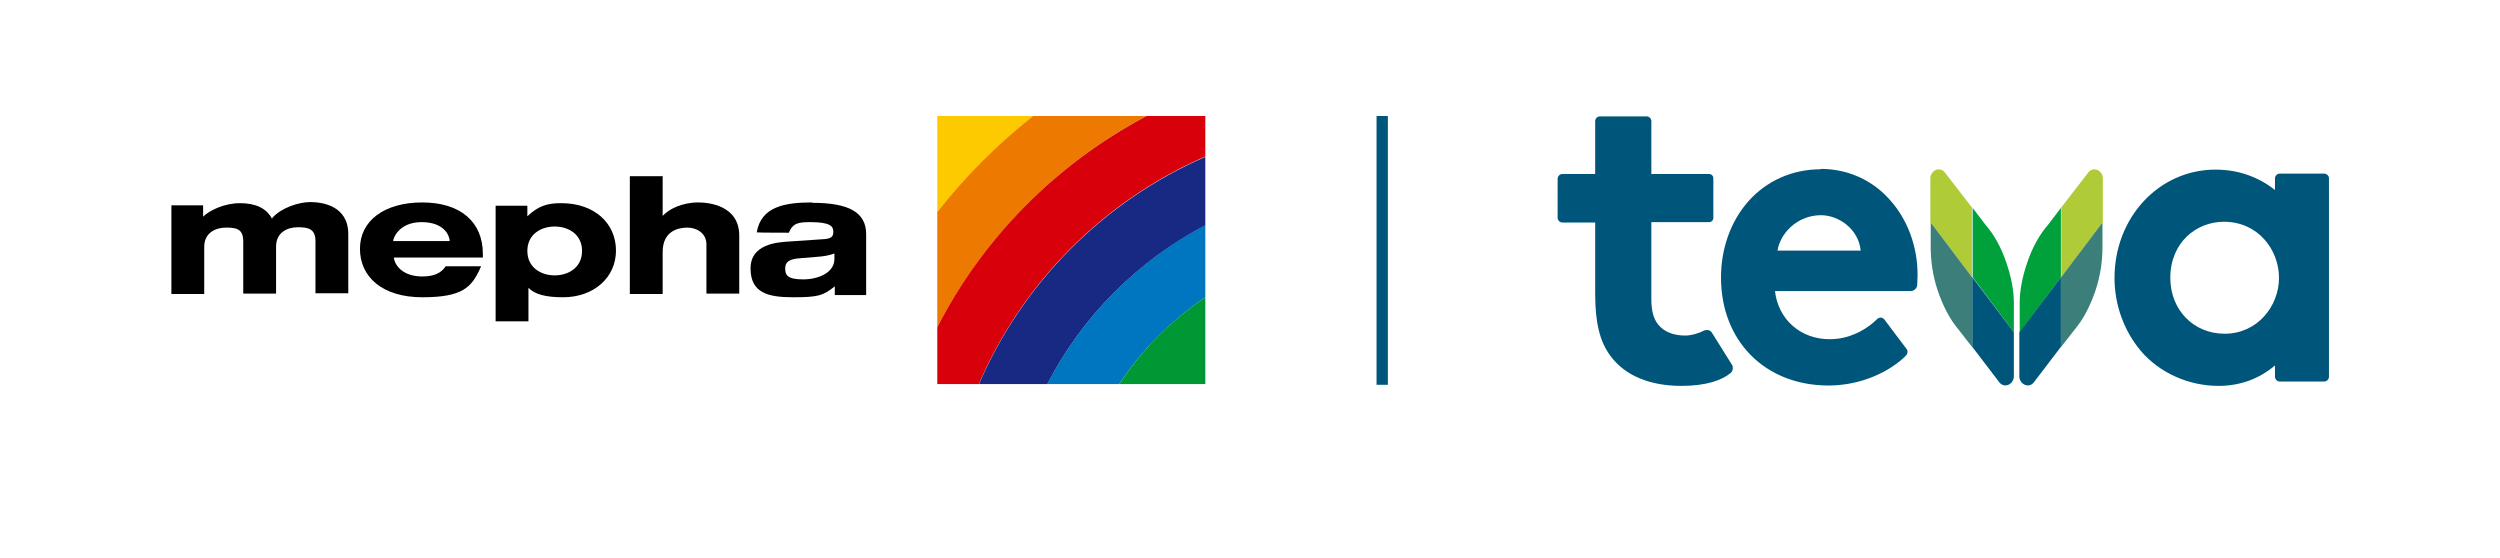
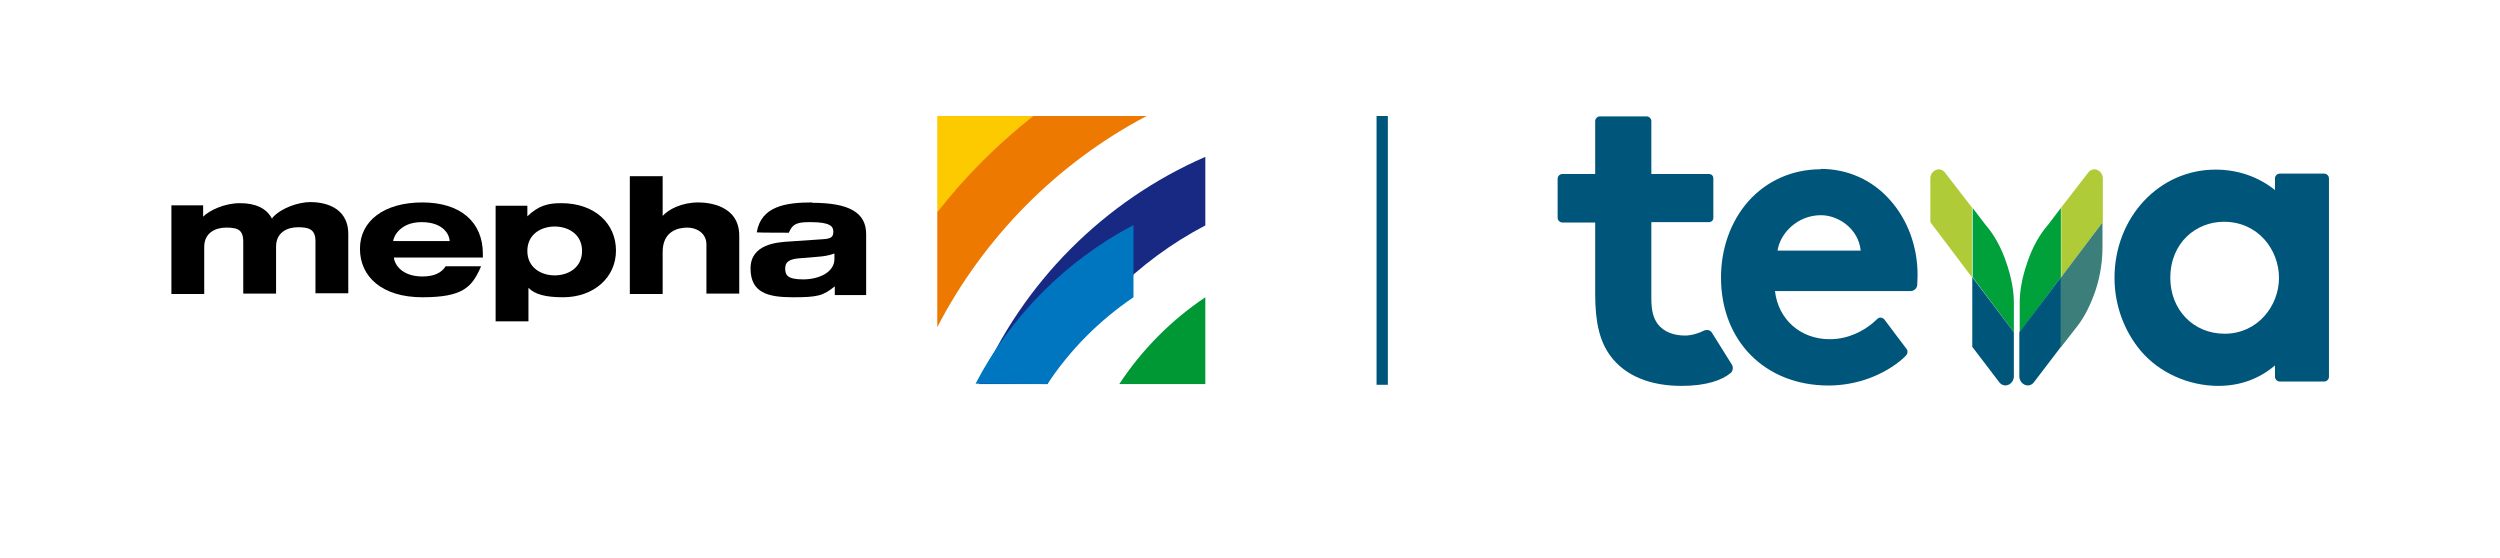
<svg xmlns="http://www.w3.org/2000/svg" version="1.1" viewBox="0 0 685.5 153.1" width="291" height="65">
  <defs>
    <style>
      .cls-1 {
        fill: #172983;
      }

      .cls-2 {
        fill: #fdca00;
      }

      .cls-3 {
        stroke: #00567a;
        stroke-width: 3.1px;
      }

      .cls-3, .cls-4 {
        stroke-miterlimit: 10;
      }

      .cls-3, .cls-5 {
        fill: #00567a;
      }

      .cls-4 {
        fill: none;
        stroke: #e5007e;
        stroke-width: .2px;
      }

      .cls-6 {
        fill: #00a03b;
      }

      .cls-7 {
        display: none;
      }

      .cls-8 {
        fill: #ee7900;
      }

      .cls-9 {
        fill: #009835;
      }

      .cls-10 {
        fill: #3c7e79;
      }

      .cls-11 {
        fill: #d8000a;
      }

      .cls-12 {
        fill: #afcb37;
      }

      .cls-13 {
        fill: #0076c0;
      }
    </style>
  </defs>
  <g>
    <g id="Ebene_1">
      <g>
        <g>
          <path d="M74.6,60c-1.5-2.9-4.5-4.3-8.8-4.3s-8.4,2-10.1,3.7v-3.1h-8.7v24.3h9v-12.9c0-3.9,3.1-5.3,6-5.3s4.7.4,4.7,3.8v14.3h9v-12.9c0-3.9,3.1-5.3,6-5.3s4.8.5,4.8,3.8v14.3h9v-16.2c0-7.9-7.3-8.8-10.4-8.8s-7.9,1.5-10.4,4.3Z" />
          <path d="M181.6,48.3h-8.9v32.3h9v-11.5c0-5.8,4.3-6.7,6.8-6.7s5.2,1.5,5.2,4.6v13.5h9v-15.9c0-8.4-8.6-9.1-11.2-9.1-4.6,0-8.2,1.9-9.8,3.7v-11h-.1Z" />
          <path d="M153.8,55.7c-3.4,0-6.1.6-9.2,3.6v-2.9h-8.7v31.7h9v-9.2c1.7,1.8,4.7,2.6,9.5,2.6,8.4,0,14.5-5.4,14.5-12.8s-5.8-13-15-13ZM152.1,75.5c-3.7,0-7.5-2.1-7.5-6.7s3.8-6.7,7.5-6.7,7.5,2.1,7.5,6.7-3.8,6.7-7.5,6.7Z" />
          <path d="M222.7,55.5c-7.2,0-14,1-15.2,8.2h0c0,.1,8.8.1,8.8.1h0c1.1-2.7,2.7-2.9,6-2.9,5.4,0,6.2,1.2,6.2,2.6s-.5,2-3.1,2.1l-8.8.6c-3.5.2-10.8.7-10.8,7.4s4.8,7.9,11.6,7.9,8.3-.4,11.5-3c0,.3,0,2.4,0,2.4h8.6v-16.7c0-5.9-4.6-8.6-14.8-8.6ZM228.8,71c0,3.7-4.3,5.6-8.6,5.6s-4.9-1.2-4.9-3,1.1-2.6,4.1-2.8c0,0,4.8-.4,4.8-.4,1.4-.1,3-.3,4.6-.9v1.5Z" />
          <path d="M132.4,69.6c0-8.8-6.2-14.1-16.6-14.1s-17.1,5-17.1,12.7,6.1,13.3,17.1,13.3,13.5-2.7,15.9-8l.2-.5h-9.7c-1.2,1.9-3.3,2.8-6.4,2.8-5.4,0-7.6-3.1-7.8-5.2h24.4v-1.1ZM107.8,66.1c0-.7,1.5-5.2,7.8-5.2s7.7,3.8,7.7,5.2h-15.6Z" />
        </g>
        <g>
          <path class="cls-2" d="M257,58.3c7.7-9.9,16.5-18.8,26.4-26.5h-26.4v26.5Z" />
          <path class="cls-8" d="M257,58.3v31.4c12.8-24.7,32.9-45,57.4-57.9h-31.1c-9.8,7.7-18.7,16.6-26.4,26.5Z" />
-           <path class="cls-11" d="M257,89.7v15.6h11.4c12-27.9,34.3-50.3,62.1-62.4v-11.1h-16.1c-24.6,13-44.7,33.2-57.4,57.9Z" />
          <path class="cls-1" d="M268.4,105.3h18.8c9.6-18.6,24.8-33.8,43.3-43.5v-18.8c-27.8,12.1-50.1,34.5-62.1,62.4Z" />
-           <path class="cls-13" d="M287.2,105.3h19.7c6.2-9.4,14.3-17.5,23.6-23.8v-19.8c-18.5,9.7-33.7,25-43.3,43.5Z" />
+           <path class="cls-13" d="M287.2,105.3c6.2-9.4,14.3-17.5,23.6-23.8v-19.8c-18.5,9.7-33.7,25-43.3,43.5Z" />
          <path class="cls-9" d="M306.9,105.3h23.6v-23.8c-9.4,6.3-17.4,14.4-23.6,23.8Z" />
        </g>
      </g>
      <line class="cls-3" x1="379" y1="31.8" x2="379" y2="105.5" />
      <g>
        <path class="cls-5" d="M623.8,49v3.1c-4.5-3.6-10.1-5.6-16.3-5.6-15.5,0-27.7,13.1-27.7,29.7,0,7.4,2.6,14.5,7.2,20,5.1,6,13.1,9.6,21.3,9.6,5.9,0,11.1-1.9,15.5-5.6v3.1c0,.7.6,1.3,1.3,1.3h12.2c.7,0,1.3-.6,1.3-1.3v-54.4c0-.7-.6-1.3-1.3-1.3h-12.2c-.7,0-1.3.6-1.3,1.3M624.9,76.2c0,7.7-5.9,15.3-14.9,15.3-8.6,0-14.9-6.6-14.9-15.3,0-9.7,7.1-15.4,14.7-15.4,9.4,0,15.1,7.7,15.1,15.4" />
        <path class="cls-5" d="M462.1,92c-3.4,0-5.9-1.1-7.5-3.1-1.2-1.6-1.8-3.6-1.8-7v-21s15.8,0,15.8,0c.7,0,1.2-.5,1.2-1.2v-10.8c0-.7-.5-1.2-1.2-1.2h-15.8s0-14.5,0-14.5c0-.7-.6-1.3-1.3-1.3h-12.8c-.7,0-1.3.6-1.3,1.3v14.5s-9,0-9,0c-.7,0-1.3.6-1.3,1.3v10.7c0,.7.6,1.3,1.3,1.3h9s0,19.6,0,19.6c0,8,1.3,13.1,4.2,17,4,5.4,10.8,8.2,19.5,8.2,6.8,0,11.1-1.6,13.4-3.5.7-.5.8-1.7.4-2.3-.3-.5-5.5-8.8-5.5-8.8-.5-.8-1.5-.9-2.3-.5-1.1.6-3.3,1.3-5.1,1.3" />
        <path class="cls-5" d="M499.3,46.4c-7.9,0-15,3.2-20,8.9-4.8,5.5-7.4,12.9-7.4,20.8,0,17.4,12.1,29.6,29.5,29.6,7.6,0,15.2-2.8,20.5-7.5.2-.2.5-.5.8-.8.4-.5.5-1.2.1-1.7-1.4-1.8-4.5-6-6.1-8.1-.5-.6-1.3-.7-1.9-.2-.3.3-.8.7-1.2,1.1-2.5,2.1-6.6,4.5-11.9,4.5-8,0-14.1-5.4-15-13.2h37.2c.9,0,1.7-.7,1.8-1.6,0-.7.1-1.7.1-2.8,0-7.8-2.7-15.1-7.5-20.5-4.9-5.6-11.7-8.6-19.1-8.6M499.3,59c4.8,0,10.3,3.7,10.9,9.7h-22.8c.7-4.7,5.4-9.7,11.9-9.7" />
        <g>
          <path class="cls-6" d="M553.8,91.1v-8.1c0-3.3.7-7,2-10.8,1.4-4.3,3.5-8,5.8-10.6l3.5-4.6v19s-11.3,15.1-11.3,15.1h0Z" />
          <path class="cls-12" d="M565.1,57l7.5-9.7c.6-.8,1.6-1.1,2.5-.7.9.4,1.5,1.3,1.5,2.3v12c0,0-11.4,15.1-11.4,15.1v-19h0Z" />
          <path class="cls-10" d="M576.5,60.9v6.9c0,3.5-.5,7.6-1.9,11.8-1.3,3.8-2.9,7.1-4.9,9.7l-4.6,5.9v-19.1s11.4-15.1,11.4-15.1h0Z" />
          <path class="cls-5" d="M565.1,76v19.1s-7.4,9.7-7.4,9.7c-.6.8-1.6,1.1-2.5.7-.9-.4-1.5-1.3-1.5-2.3v-12.1s11.4-15.1,11.4-15.1h0Z" />
          <path class="cls-6" d="M552.2,91.1v-8.1c0-3.3-.7-7-2-10.8-1.4-4.3-3.5-8-5.8-10.6l-3.5-4.6v19s11.3,15.1,11.3,15.1h0Z" />
          <path class="cls-12" d="M540.8,57l-7.5-9.7c-.6-.8-1.6-1.1-2.5-.7-.9.4-1.5,1.3-1.5,2.3v12c0,0,11.4,15.1,11.4,15.1v-19h0Z" />
-           <path class="cls-10" d="M529.4,60.9v6.9c0,3.5.5,7.6,1.9,11.8,1.3,3.8,2.9,7.1,4.9,9.7l4.6,5.9v-19.1s-11.4-15.1-11.4-15.1h0Z" />
          <path class="cls-5" d="M540.8,76v19.1s7.4,9.7,7.4,9.7c.6.8,1.6,1.1,2.5.7.9-.4,1.5-1.3,1.5-2.3v-12.1s-11.4-15.1-11.4-15.1h0Z" />
        </g>
      </g>
    </g>
    <g id="square" class="cls-7">
      <rect class="cls-4" x="380.2" y="45.8" width="47" height="47" />
      <rect class="cls-4" x="330.5" y="45.8" width="47" height="47" />
      <rect class="cls-4" y="45.8" width="47" height="47" />
      <rect class="cls-4" x="638.5" y="53.4" width="47" height="47" />
      <rect class="cls-4" x="586.5" width="47" height="47" />
      <rect class="cls-4" x="585.7" y="106.1" width="47" height="47" />
    </g>
  </g>
</svg>